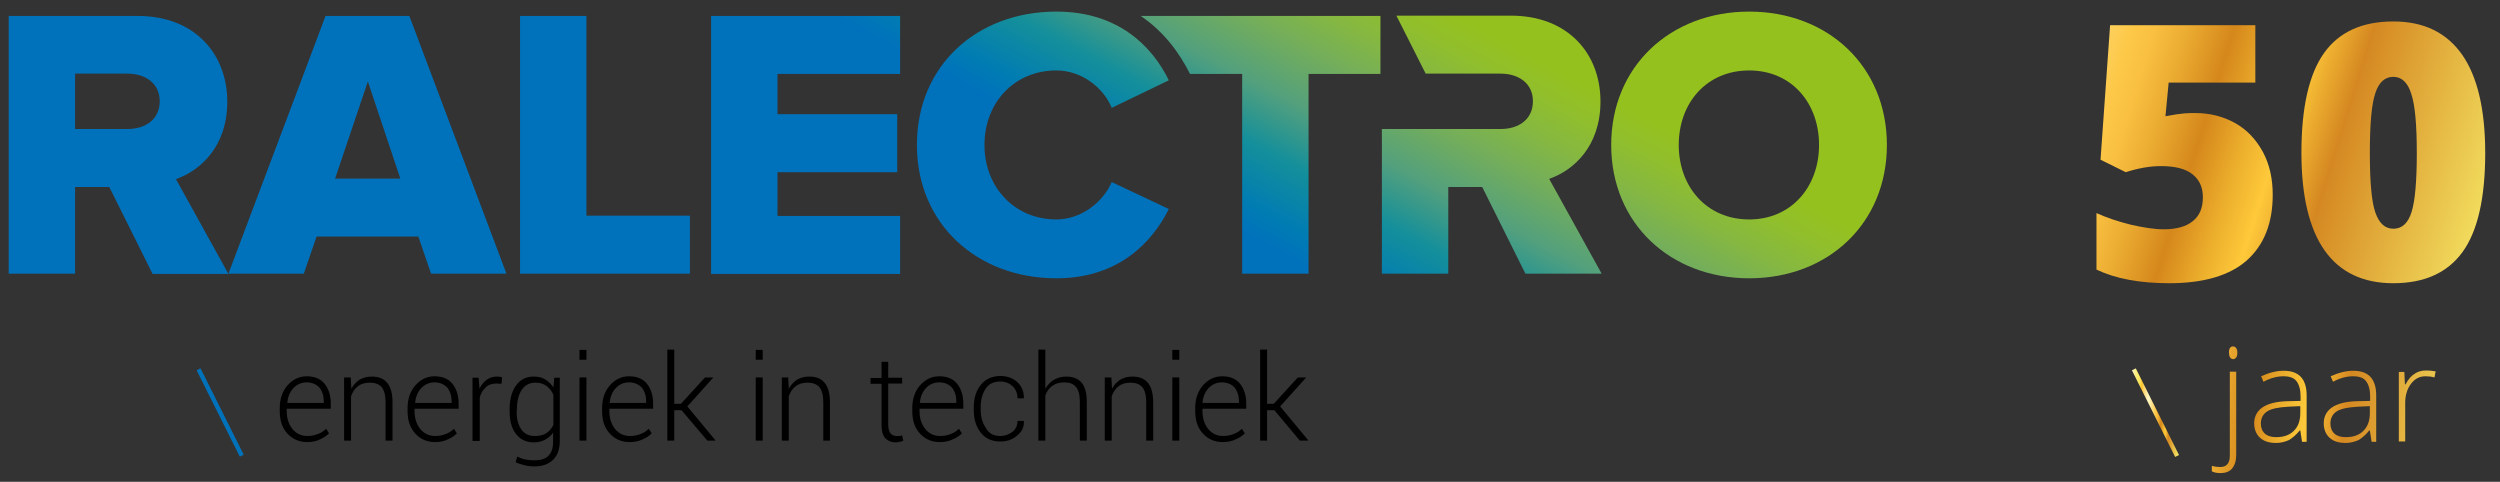
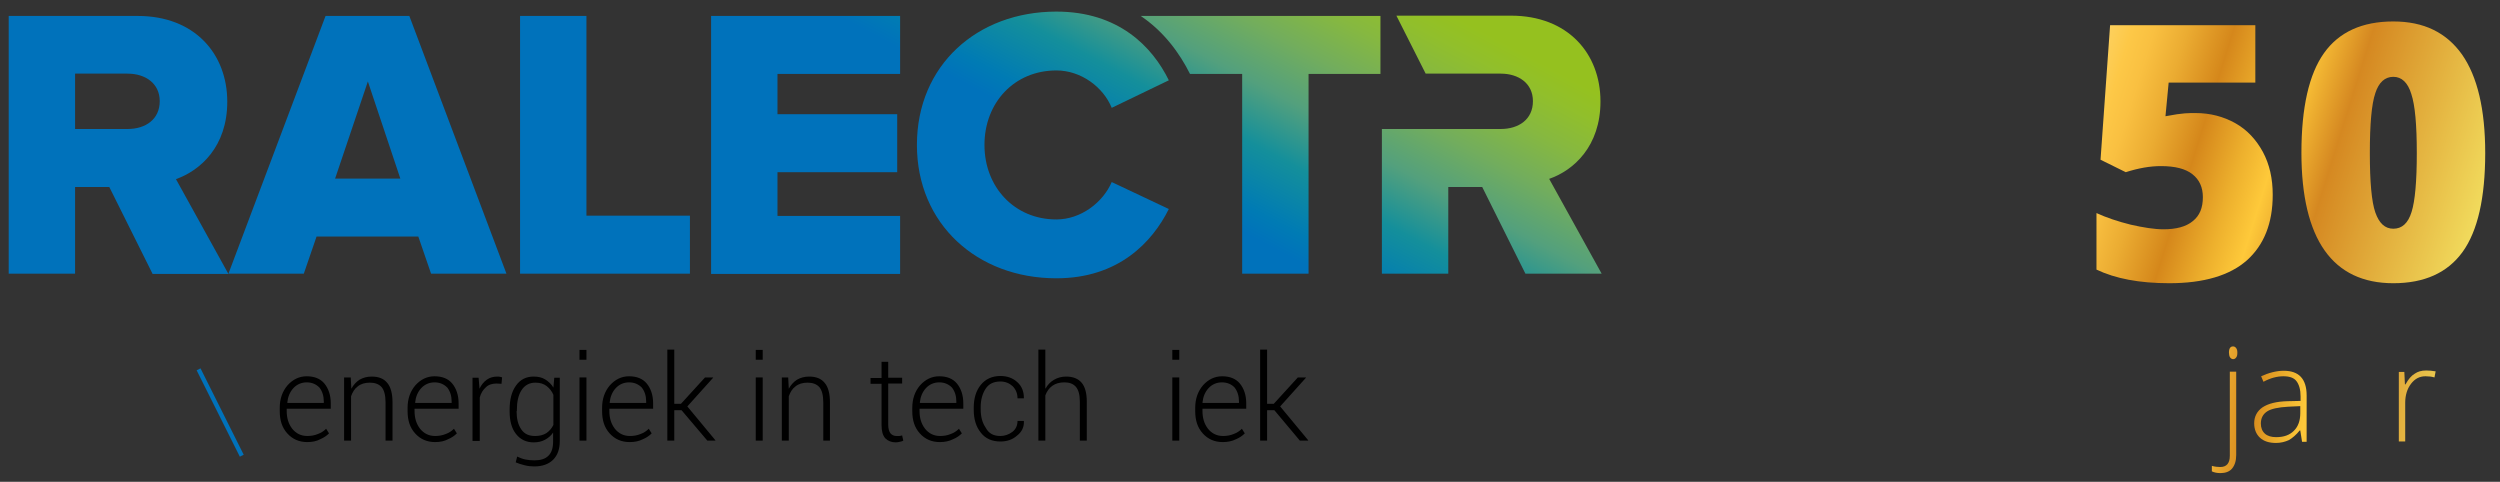
<svg xmlns="http://www.w3.org/2000/svg" version="1.1" id="Layer_1" x="0px" y="0px" width="862.4px" height="166.2px" viewBox="0 0 862.4 166.2" enable-background="new 0 0 862.4 166.2" xml:space="preserve">
  <rect x="0" y="0" width="862.4" height="166.2" fill="#333333" stroke="none" />
  <g>
    <linearGradient id="SVGID_1_" gradientUnits="userSpaceOnUse" x1="242.766" y1="-135.854" x2="172.452" y2="-4.202">
      <stop offset="0" style="stop-color:#95C11F" />
      <stop offset="6.112024e-02" style="stop-color:#91BF2B" />
      <stop offset="0.149" style="stop-color:#86B840" />
      <stop offset="0.254" style="stop-color:#72AD5D" />
      <stop offset="0.371" style="stop-color:#53A07D" />
      <stop offset="0.498" style="stop-color:#148F9B" />
      <stop offset="0.632" style="stop-color:#007BB4" />
      <stop offset="0.689" style="stop-color:#0072BB" />
    </linearGradient>
    <path fill="url(#SVGID_1_)" d="M148.7,94.4l-4.4-12.8h-35.1l-4.4,12.8h-26l33.5-88.9h28.9l33.5,88.9H148.7z M126.9,28.1l-11.3,33.5   h22.5L126.9,28.1z" />
    <linearGradient id="SVGID_2_" gradientUnits="userSpaceOnUse" x1="293.47" y1="-108.774" x2="223.156" y2="22.878">
      <stop offset="0" style="stop-color:#95C11F" />
      <stop offset="6.112024e-02" style="stop-color:#91BF2B" />
      <stop offset="0.149" style="stop-color:#86B840" />
      <stop offset="0.254" style="stop-color:#72AD5D" />
      <stop offset="0.371" style="stop-color:#53A07D" />
      <stop offset="0.498" style="stop-color:#148F9B" />
      <stop offset="0.632" style="stop-color:#007BB4" />
      <stop offset="0.689" style="stop-color:#0072BB" />
    </linearGradient>
    <path fill="url(#SVGID_2_)" d="M179.4,94.4V5.5h22.9v68.9H238v20H179.4z" />
    <linearGradient id="SVGID_3_" gradientUnits="userSpaceOnUse" x1="347.293" y1="-80.027" x2="276.979" y2="51.626">
      <stop offset="0" style="stop-color:#95C11F" />
      <stop offset="6.112024e-02" style="stop-color:#91BF2B" />
      <stop offset="0.149" style="stop-color:#86B840" />
      <stop offset="0.254" style="stop-color:#72AD5D" />
      <stop offset="0.371" style="stop-color:#53A07D" />
      <stop offset="0.498" style="stop-color:#148F9B" />
      <stop offset="0.632" style="stop-color:#007BB4" />
      <stop offset="0.689" style="stop-color:#0072BB" />
    </linearGradient>
    <path fill="url(#SVGID_3_)" d="M245.3,94.4V5.5h65.2v20h-42.3v13.9h41.3v20h-41.3v15.1h42.3v20H245.3z" />
    <linearGradient id="SVGID_4_" gradientUnits="userSpaceOnUse" x1="413.08" y1="-44.89" x2="342.766" y2="86.761">
      <stop offset="0" style="stop-color:#95C11F" />
      <stop offset="6.112024e-02" style="stop-color:#91BF2B" />
      <stop offset="0.149" style="stop-color:#86B840" />
      <stop offset="0.254" style="stop-color:#72AD5D" />
      <stop offset="0.371" style="stop-color:#53A07D" />
      <stop offset="0.498" style="stop-color:#148F9B" />
      <stop offset="0.632" style="stop-color:#007BB4" />
      <stop offset="0.689" style="stop-color:#0072BB" />
    </linearGradient>
    <path fill="url(#SVGID_4_)" d="M316.3,50c0-27.5,20.8-46,48.1-46c21.5,0,33.1,12.1,38.8,23.7l-19.7,9.5   c-2.9-7.1-10.5-12.9-19.1-12.9c-14.5,0-24.8,11.1-24.8,25.7c0,14.5,10.3,25.7,24.8,25.7c8.5,0,16.1-5.9,19.1-12.9l19.7,9.3   C397.5,83.5,385.9,96,364.4,96C337.1,96,316.3,77.3,316.3,50z" />
    <linearGradient id="SVGID_5_" gradientUnits="userSpaceOnUse" x1="162.935" y1="-178.49" x2="92.621" y2="-46.838">
      <stop offset="0" style="stop-color:#95C11F" />
      <stop offset="6.112024e-02" style="stop-color:#91BF2B" />
      <stop offset="0.149" style="stop-color:#86B840" />
      <stop offset="0.254" style="stop-color:#72AD5D" />
      <stop offset="0.371" style="stop-color:#53A07D" />
      <stop offset="0.498" style="stop-color:#148F9B" />
      <stop offset="0.632" style="stop-color:#007BB4" />
      <stop offset="0.689" style="stop-color:#0072BB" />
    </linearGradient>
    <path fill="url(#SVGID_5_)" d="M52.6,94.4L37.7,64.5H25.9v29.9H3V5.5h44.5c19.7,0,30.9,13.1,30.9,29.6c0,15.5-9.3,23.7-17.7,26.7   l18.1,32.7H52.6z M55.1,34.9c0-6.1-4.9-9.5-11.1-9.5H25.9v19.1h18.1C50.2,44.5,55.1,41.2,55.1,34.9z" />
    <linearGradient id="SVGID_6_" gradientUnits="userSpaceOnUse" x1="599.197" y1="57.709" x2="528.883" y2="189.36">
      <stop offset="0" style="stop-color:#95C11F" />
      <stop offset="6.112024e-02" style="stop-color:#91BF2B" />
      <stop offset="0.149" style="stop-color:#86B840" />
      <stop offset="0.254" style="stop-color:#72AD5D" />
      <stop offset="0.371" style="stop-color:#53A07D" />
      <stop offset="0.498" style="stop-color:#148F9B" />
      <stop offset="0.632" style="stop-color:#007BB4" />
      <stop offset="0.689" style="stop-color:#0072BB" />
    </linearGradient>
-     <path fill="url(#SVGID_6_)" d="M555.8,50c0-27.1,20.4-46,47.6-46c27.2,0,47.5,18.9,47.5,46c0,27.1-20.3,46-47.5,46   C576.2,96,555.8,77.1,555.8,50z M627.5,50c0-14.5-9.5-25.7-24.1-25.7c-14.7,0-24.3,11.2-24.3,25.7c0,14.4,9.6,25.7,24.3,25.7   C618,75.7,627.5,64.4,627.5,50z" />
    <linearGradient id="SVGID_7_" gradientUnits="userSpaceOnUse" x1="459.764" y1="-19.957" x2="389.45" y2="111.694">
      <stop offset="0" style="stop-color:#95C11F" />
      <stop offset="6.112024e-02" style="stop-color:#91BF2B" />
      <stop offset="0.149" style="stop-color:#86B840" />
      <stop offset="0.254" style="stop-color:#72AD5D" />
      <stop offset="0.371" style="stop-color:#53A07D" />
      <stop offset="0.498" style="stop-color:#148F9B" />
      <stop offset="0.632" style="stop-color:#007BB4" />
      <stop offset="0.689" style="stop-color:#0072BB" />
    </linearGradient>
    <path fill="url(#SVGID_7_)" d="M393.5,5.5c8,5.4,13.4,12.8,17,20h18v68.9h22.9V25.5h24.8v-20H393.5z" />
    <linearGradient id="SVGID_8_" gradientUnits="userSpaceOnUse" x1="532.1" y1="21.873" x2="461.786" y2="153.524">
      <stop offset="0" style="stop-color:#95C11F" />
      <stop offset="6.112024e-02" style="stop-color:#91BF2B" />
      <stop offset="0.149" style="stop-color:#86B840" />
      <stop offset="0.254" style="stop-color:#72AD5D" />
      <stop offset="0.371" style="stop-color:#53A07D" />
      <stop offset="0.498" style="stop-color:#148F9B" />
      <stop offset="0.632" style="stop-color:#007BB4" />
      <stop offset="0.689" style="stop-color:#0072BB" />
    </linearGradient>
    <path fill="url(#SVGID_8_)" d="M534.4,61.7c8.4-2.9,17.7-11.2,17.7-26.7c0-16.5-11.2-29.6-30.9-29.6h-39.5l10.1,20h7.8h2.7h15.4   c6.1,0,11.1,3.3,11.1,9.5c0,6.3-4.9,9.6-11.1,9.6h-15.4h-2.7h-22.9v49.9h22.9V64.5h11.7l14.9,29.9h26.3L534.4,61.7z" />
    <line fill="none" stroke="#0072BB" stroke-width="1.496" stroke-miterlimit="10" x1="68.5" y1="127.4" x2="83.4" y2="157.2" />
    <g>
      <path d="M106,152.5c-2.8,0-5.1-1-6.9-3c-1.8-2-2.6-4.5-2.6-7.7v-1.1c0-3.1,0.9-5.7,2.7-7.8c1.8-2,4-3.1,6.6-3.1    c2.6,0,4.7,0.8,6.1,2.5c1.4,1.7,2.2,4,2.2,6.8v1.9H98.9v0.7c0,2.5,0.6,4.5,1.9,6.2c1.3,1.6,3,2.5,5.2,2.5c1.3,0,2.5-0.2,3.7-0.7    c1.1-0.4,2-1,2.8-1.8l1,1.6c-0.8,0.8-1.8,1.5-3,2C109.2,152.2,107.7,152.5,106,152.5z M105.8,131.9c-1.8,0-3.4,0.7-4.6,2    c-1.2,1.3-1.9,3-2.1,5l0.1,0.1h12.5v-0.5c0-1.9-0.5-3.5-1.5-4.8C109.1,132.6,107.7,131.9,105.8,131.9z" />
      <path d="M121,130.3l0.2,3.8c0.7-1.3,1.7-2.4,2.8-3.1c1.2-0.7,2.6-1.1,4.2-1.1c2.4,0,4.2,0.7,5.4,2.2c1.2,1.4,1.8,3.7,1.8,6.7V152    h-2.4v-13.2c0-2.5-0.5-4.3-1.4-5.3c-0.9-1-2.3-1.5-4-1.5c-1.7,0-3.1,0.4-4.2,1.3c-1.1,0.8-1.8,2-2.3,3.4V152h-2.4v-21.8H121z" />
      <path d="M150.1,152.5c-2.8,0-5.1-1-6.9-3c-1.8-2-2.6-4.5-2.6-7.7v-1.1c0-3.1,0.9-5.7,2.7-7.8c1.8-2,4-3.1,6.6-3.1    c2.6,0,4.7,0.8,6.1,2.5c1.4,1.7,2.2,4,2.2,6.8v1.9H143v0.7c0,2.5,0.6,4.5,1.9,6.2c1.3,1.6,3,2.5,5.2,2.5c1.3,0,2.5-0.2,3.7-0.7    c1.1-0.4,2-1,2.8-1.8l1,1.6c-0.8,0.8-1.8,1.5-3,2C153.3,152.2,151.8,152.5,150.1,152.5z M149.9,131.9c-1.8,0-3.4,0.7-4.6,2    c-1.2,1.3-1.9,3-2.1,5l0.1,0.1h12.5v-0.5c0-1.9-0.5-3.5-1.5-4.8C153.2,132.6,151.8,131.9,149.9,131.9z" />
      <path d="M173,132.4l-1.7-0.1c-1.5,0-2.8,0.4-3.7,1.3c-1,0.9-1.7,2-2.1,3.5v15H163v-21.8h2.1l0.3,3.6v0.2c0.6-1.3,1.5-2.4,2.5-3.1    c1.1-0.8,2.3-1.1,3.8-1.1c0.3,0,0.6,0,0.8,0.1c0.3,0,0.5,0.1,0.7,0.2L173,132.4z" />
      <path d="M175.8,141.3c0-3.5,0.7-6.2,2.2-8.3c1.5-2.1,3.5-3.1,6.1-3.1c1.5,0,2.9,0.3,4,1c1.1,0.7,2.1,1.6,2.8,2.8l0.3-3.4h1.9v21.9    c0,2.8-0.8,4.9-2.3,6.4c-1.5,1.5-3.7,2.3-6.5,2.3c-1,0-2.2-0.1-3.3-0.4c-1.2-0.3-2.2-0.6-3.1-1l0.5-2c0.9,0.4,1.8,0.8,2.8,1    c1,0.2,2,0.3,3.2,0.3c2.1,0,3.7-0.5,4.8-1.6c1.1-1.1,1.6-2.7,1.6-4.9v-3.1c-0.7,1.1-1.7,1.9-2.8,2.5c-1.1,0.6-2.4,0.9-3.9,0.9    c-2.6,0-4.6-1-6.1-2.9c-1.5-1.9-2.2-4.5-2.2-7.8V141.3z M178.2,141.8c0,2.6,0.5,4.7,1.6,6.3c1.1,1.6,2.6,2.3,4.8,2.3    c1.5,0,2.8-0.3,3.9-1c1-0.7,1.8-1.6,2.4-2.8v-10.4c-0.5-1.2-1.3-2.2-2.3-3c-1-0.8-2.3-1.2-3.9-1.2c-2.1,0-3.7,0.9-4.8,2.6    c-1.1,1.7-1.6,4-1.6,6.8V141.8z" />
      <path d="M202.3,124.1h-2.4v-3.4h2.4V124.1z M202.3,152h-2.4v-21.8h2.4V152z" />
      <path d="M217.2,152.5c-2.8,0-5.1-1-6.9-3c-1.8-2-2.6-4.5-2.6-7.7v-1.1c0-3.1,0.9-5.7,2.7-7.8c1.8-2,4-3.1,6.6-3.1    c2.6,0,4.7,0.8,6.1,2.5c1.4,1.7,2.2,4,2.2,6.8v1.9h-15.1v0.7c0,2.5,0.6,4.5,1.9,6.2c1.3,1.6,3,2.5,5.2,2.5c1.3,0,2.5-0.2,3.7-0.7    c1.1-0.4,2-1,2.8-1.8l1,1.6c-0.8,0.8-1.8,1.5-3,2C220.4,152.2,219,152.5,217.2,152.5z M217,131.9c-1.8,0-3.4,0.7-4.6,2    c-1.2,1.3-1.9,3-2.1,5l0.1,0.1h12.5v-0.5c0-1.9-0.5-3.5-1.5-4.8C220.3,132.6,218.9,131.9,217,131.9z" />
      <path d="M235.1,141.5h-2.5V152h-2.4v-31.4h2.4v18.7h2.3l8.3-9.1h2.8l0,0.1l-8.9,9.9l9.7,11.7l-0.1,0.1H244L235.1,141.5z" />
      <path d="M263.1,124.1h-2.4v-3.4h2.4V124.1z M263.1,152h-2.4v-21.8h2.4V152z" />
      <path d="M271.9,130.3l0.2,3.8c0.7-1.3,1.7-2.4,2.8-3.1c1.2-0.7,2.6-1.1,4.2-1.1c2.4,0,4.2,0.7,5.4,2.2c1.2,1.4,1.8,3.7,1.8,6.7    V152H284v-13.2c0-2.5-0.5-4.3-1.4-5.3c-0.9-1-2.3-1.5-4-1.5c-1.7,0-3.1,0.4-4.2,1.3c-1.1,0.8-1.8,2-2.3,3.4V152h-2.4v-21.8H271.9z    " />
      <path d="M306.4,124.7v5.6h4.8v2h-4.8v14.2c0,1.4,0.3,2.4,0.8,3c0.5,0.6,1.2,0.9,2.1,0.9c0.3,0,0.6,0,0.9,0c0.3,0,0.6-0.1,1-0.2    l0.4,1.8c-0.3,0.2-0.7,0.3-1.2,0.4c-0.5,0.1-0.9,0.2-1.4,0.2c-1.5,0-2.7-0.5-3.6-1.4c-0.9-1-1.3-2.5-1.3-4.6v-14.2h-3.8v-2h3.8    v-5.6H306.4z" />
      <path d="M324.2,152.5c-2.8,0-5.1-1-6.9-3c-1.8-2-2.6-4.5-2.6-7.7v-1.1c0-3.1,0.9-5.7,2.7-7.8c1.8-2,4-3.1,6.6-3.1    c2.6,0,4.7,0.8,6.1,2.5c1.4,1.7,2.2,4,2.2,6.8v1.9h-15.1v0.7c0,2.5,0.6,4.5,1.9,6.2c1.3,1.6,3,2.5,5.2,2.5c1.3,0,2.5-0.2,3.7-0.7    c1.1-0.4,2-1,2.8-1.8l1,1.6c-0.8,0.8-1.8,1.5-3,2C327.4,152.2,325.9,152.5,324.2,152.5z M324,131.9c-1.8,0-3.4,0.7-4.6,2    c-1.2,1.3-1.9,3-2.1,5l0.1,0.1h12.5v-0.5c0-1.9-0.5-3.5-1.5-4.8C327.3,132.6,325.9,131.9,324,131.9z" />
      <path d="M345.1,150.4c1.5,0,2.9-0.5,4.1-1.4c1.2-0.9,1.8-2.2,1.8-3.8h2.2l0,0.1c0.1,2-0.7,3.7-2.4,5c-1.6,1.4-3.5,2-5.7,2    c-2.9,0-5.2-1-6.8-3.1c-1.6-2-2.4-4.6-2.4-7.8v-0.8c0-3.2,0.8-5.8,2.4-7.8c1.6-2,3.9-3.1,6.8-3.1c2.3,0,4.3,0.7,5.8,2.1    c1.6,1.4,2.3,3.3,2.3,5.5l0,0.1h-2.2c0-1.7-0.6-3.1-1.7-4.2c-1.1-1-2.5-1.6-4.2-1.6c-2.3,0-4,0.8-5.1,2.5    c-1.1,1.7-1.7,3.8-1.7,6.3v0.8c0,2.6,0.6,4.7,1.7,6.3C341.1,149.6,342.8,150.4,345.1,150.4z" />
      <path d="M360.7,134c0.7-1.3,1.7-2.3,2.9-3c1.2-0.7,2.6-1.1,4.2-1.1c2.3,0,4.1,0.7,5.3,2.1c1.2,1.4,1.8,3.6,1.8,6.6V152h-2.4v-13.5    c0-2.4-0.5-4.1-1.4-5.1c-0.9-1-2.2-1.5-3.9-1.5c-1.7,0-3.1,0.4-4.2,1.2c-1.1,0.8-1.9,1.9-2.4,3.3V152h-2.4v-31.4h2.4V134z" />
-       <path d="M383.4,130.3l0.2,3.8c0.7-1.3,1.7-2.4,2.8-3.1c1.2-0.7,2.6-1.1,4.2-1.1c2.4,0,4.2,0.7,5.4,2.2c1.2,1.4,1.8,3.7,1.8,6.7    V152h-2.4v-13.2c0-2.5-0.5-4.3-1.4-5.3c-0.9-1-2.3-1.5-4-1.5c-1.7,0-3.1,0.4-4.2,1.3c-1.1,0.8-1.8,2-2.3,3.4V152h-2.4v-21.8H383.4    z" />
      <path d="M406.8,124.1h-2.4v-3.4h2.4V124.1z M406.8,152h-2.4v-21.8h2.4V152z" />
      <path d="M421.8,152.5c-2.8,0-5.1-1-6.9-3c-1.8-2-2.6-4.5-2.6-7.7v-1.1c0-3.1,0.9-5.7,2.7-7.8c1.8-2,4-3.1,6.6-3.1    c2.6,0,4.7,0.8,6.1,2.5c1.4,1.7,2.2,4,2.2,6.8v1.9h-15.1v0.7c0,2.5,0.6,4.5,1.9,6.2c1.3,1.6,3,2.5,5.2,2.5c1.3,0,2.5-0.2,3.7-0.7    c1.1-0.4,2-1,2.8-1.8l1,1.6c-0.8,0.8-1.8,1.5-3,2C425,152.2,423.5,152.5,421.8,152.5z M421.5,131.9c-1.8,0-3.4,0.7-4.6,2    c-1.2,1.3-1.9,3-2.1,5l0.1,0.1h12.5v-0.5c0-1.9-0.5-3.5-1.5-4.8C424.9,132.6,423.4,131.9,421.5,131.9z" />
      <path d="M439.6,141.5h-2.5V152h-2.4v-31.4h2.4v18.7h2.3l8.3-9.1h2.8l0,0.1l-8.9,9.9l9.7,11.7l-0.1,0.1h-2.8L439.6,141.5z" />
    </g>
  </g>
  <g>
    <linearGradient id="SVGID_9_" gradientUnits="userSpaceOnUse" x1="863.072" y1="86.354" x2="585.586" y2="-0.641">
      <stop offset="0" style="stop-color:#F7EC69" />
      <stop offset="0.224" style="stop-color:#D58821" />
      <stop offset="0.291" style="stop-color:#FEC93A" />
      <stop offset="0.329" style="stop-color:#EDB02D" />
      <stop offset="0.382" style="stop-color:#D5871B" />
      <stop offset="0.387" style="stop-color:#D78B1D" />
      <stop offset="0.434" style="stop-color:#EBAC32" />
      <stop offset="0.472" style="stop-color:#F9C041" />
      <stop offset="0.497" style="stop-color:#FDC847" />
      <stop offset="0.648" style="stop-color:#FEF8C5" />
      <stop offset="0.671" style="stop-color:#FEF2B7" />
      <stop offset="0.714" style="stop-color:#FEE390" />
      <stop offset="0.773" style="stop-color:#FDCB4B" />
      <stop offset="0.794" style="stop-color:#FDC22C" />
      <stop offset="0.796" style="stop-color:#FCC42E" />
      <stop offset="0.821" style="stop-color:#FCD74B" />
      <stop offset="0.847" style="stop-color:#FBE35E" />
      <stop offset="0.872" style="stop-color:#FAEB6A" />
      <stop offset="0.897" style="stop-color:#F9ED6D" />
      <stop offset="1" style="stop-color:#FCF7C5" />
    </linearGradient>
    <path fill="url(#SVGID_9_)" d="M757.4,39c5,0,9.6,1.2,13.7,3.5c4.1,2.3,7.2,5.7,9.5,9.9c2.3,4.3,3.4,9.2,3.4,14.8   c0,9.8-3,17.3-8.9,22.6c-5.9,5.2-14.8,7.9-26.8,7.9c-10.3,0-18.6-1.6-25.1-4.7V73.5c3.5,1.6,7.4,2.9,11.8,4c4.4,1,8.2,1.6,11.3,1.6   c4.4,0,7.8-0.9,10.1-2.8c2.4-1.9,3.5-4.6,3.5-8.3c0-3.4-1.2-6-3.6-7.9c-2.4-1.9-6-2.8-10.9-2.8c-3.7,0-7.7,0.7-12.1,2.1l-8.7-4.3   l3.3-46.4H778v19.8h-29.9L747,40.1c3.1-0.6,5.3-0.9,6.7-1C755,39,756.3,39,757.4,39z" />
    <linearGradient id="SVGID_10_" gradientUnits="userSpaceOnUse" x1="869.349" y1="66.335" x2="591.863" y2="-20.661">
      <stop offset="0" style="stop-color:#F7EC69" />
      <stop offset="0.224" style="stop-color:#D58821" />
      <stop offset="0.291" style="stop-color:#FEC93A" />
      <stop offset="0.329" style="stop-color:#EDB02D" />
      <stop offset="0.382" style="stop-color:#D5871B" />
      <stop offset="0.387" style="stop-color:#D78B1D" />
      <stop offset="0.434" style="stop-color:#EBAC32" />
      <stop offset="0.472" style="stop-color:#F9C041" />
      <stop offset="0.497" style="stop-color:#FDC847" />
      <stop offset="0.648" style="stop-color:#FEF8C5" />
      <stop offset="0.671" style="stop-color:#FEF2B7" />
      <stop offset="0.714" style="stop-color:#FEE390" />
      <stop offset="0.773" style="stop-color:#FDCB4B" />
      <stop offset="0.794" style="stop-color:#FDC22C" />
      <stop offset="0.796" style="stop-color:#FCC42E" />
      <stop offset="0.821" style="stop-color:#FCD74B" />
      <stop offset="0.847" style="stop-color:#FBE35E" />
      <stop offset="0.872" style="stop-color:#FAEB6A" />
      <stop offset="0.897" style="stop-color:#F9ED6D" />
      <stop offset="1" style="stop-color:#FCF7C5" />
    </linearGradient>
    <path fill="url(#SVGID_10_)" d="M857.3,52.8c0,15.5-2.6,26.9-7.8,34.1c-5.2,7.2-13.2,10.8-23.9,10.8c-10.5,0-18.4-3.8-23.7-11.3   c-5.3-7.5-8-18.8-8-33.7c0-15.6,2.6-27.1,7.8-34.4c5.2-7.3,13.2-10.9,23.9-10.9c10.5,0,18.3,3.8,23.7,11.4   C854.6,26.4,857.3,37.7,857.3,52.8z M817.5,52.8c0,9.9,0.6,16.8,1.9,20.5s3.3,5.6,6.2,5.6c3,0,5.1-1.9,6.3-5.8   c1.2-3.8,1.8-10.6,1.8-20.3c0-9.7-0.6-16.5-1.9-20.4c-1.2-3.9-3.3-5.9-6.2-5.9s-5,1.9-6.2,5.6C818.1,35.9,817.5,42.8,817.5,52.8z" />
    <g>
      <linearGradient id="SVGID_11_" gradientUnits="userSpaceOnUse" x1="855.247" y1="152.122" x2="648.257" y2="126.623">
        <stop offset="0" style="stop-color:#F7EC69" />
        <stop offset="0.224" style="stop-color:#D58821" />
        <stop offset="0.291" style="stop-color:#FEC93A" />
        <stop offset="0.329" style="stop-color:#EDB02D" />
        <stop offset="0.382" style="stop-color:#D5871B" />
        <stop offset="0.387" style="stop-color:#D78B1D" />
        <stop offset="0.434" style="stop-color:#EBAC32" />
        <stop offset="0.472" style="stop-color:#F9C041" />
        <stop offset="0.497" style="stop-color:#FDC847" />
        <stop offset="0.648" style="stop-color:#FEF8C5" />
        <stop offset="0.671" style="stop-color:#FEF2B7" />
        <stop offset="0.714" style="stop-color:#FEE390" />
        <stop offset="0.773" style="stop-color:#FDCB4B" />
        <stop offset="0.794" style="stop-color:#FDC22C" />
        <stop offset="0.796" style="stop-color:#FCC42E" />
        <stop offset="0.821" style="stop-color:#FCD74B" />
        <stop offset="0.847" style="stop-color:#FBE35E" />
        <stop offset="0.872" style="stop-color:#FAEB6A" />
        <stop offset="0.897" style="stop-color:#F9ED6D" />
        <stop offset="1" style="stop-color:#FCF7C5" />
      </linearGradient>
      <path fill="url(#SVGID_11_)" d="M766,163.2c-1.2,0-2.2-0.2-3-0.6v-1.9c1,0.3,2,0.4,2.9,0.4c2.2,0,3.3-1.3,3.3-3.9v-29h2.2V157    c0,2-0.5,3.5-1.4,4.6C769.1,162.7,767.7,163.2,766,163.2z M768.9,121.6c0-1.4,0.5-2.1,1.4-2.1c0.5,0,0.8,0.2,1.1,0.6    c0.3,0.4,0.4,0.9,0.4,1.6c0,0.7-0.1,1.2-0.4,1.6c-0.3,0.4-0.6,0.6-1.1,0.6C769.4,123.8,768.9,123,768.9,121.6z" />
      <linearGradient id="SVGID_12_" gradientUnits="userSpaceOnUse" x1="855.65" y1="148.854" x2="648.66" y2="123.355">
        <stop offset="0" style="stop-color:#F7EC69" />
        <stop offset="0.224" style="stop-color:#D58821" />
        <stop offset="0.291" style="stop-color:#FEC93A" />
        <stop offset="0.329" style="stop-color:#EDB02D" />
        <stop offset="0.382" style="stop-color:#D5871B" />
        <stop offset="0.387" style="stop-color:#D78B1D" />
        <stop offset="0.434" style="stop-color:#EBAC32" />
        <stop offset="0.472" style="stop-color:#F9C041" />
        <stop offset="0.497" style="stop-color:#FDC847" />
        <stop offset="0.648" style="stop-color:#FEF8C5" />
        <stop offset="0.671" style="stop-color:#FEF2B7" />
        <stop offset="0.714" style="stop-color:#FEE390" />
        <stop offset="0.773" style="stop-color:#FDCB4B" />
        <stop offset="0.794" style="stop-color:#FDC22C" />
        <stop offset="0.796" style="stop-color:#FCC42E" />
        <stop offset="0.821" style="stop-color:#FCD74B" />
        <stop offset="0.847" style="stop-color:#FBE35E" />
        <stop offset="0.872" style="stop-color:#FAEB6A" />
        <stop offset="0.897" style="stop-color:#F9ED6D" />
        <stop offset="1" style="stop-color:#FCF7C5" />
      </linearGradient>
      <path fill="url(#SVGID_12_)" d="M794.1,152.3l-0.6-3.8h-0.2c-1.2,1.5-2.5,2.6-3.7,3.3c-1.3,0.6-2.8,1-4.5,1    c-2.4,0-4.2-0.6-5.5-1.8c-1.3-1.2-2-2.9-2-5c0-2.3,1-4.2,2.9-5.5c2-1.3,4.8-2,8.5-2.1l4.6-0.1v-1.6c0-2.3-0.5-4-1.4-5.2    c-0.9-1.2-2.4-1.7-4.5-1.7c-2.2,0-4.5,0.6-6.9,1.9l-0.8-1.9c2.6-1.2,5.3-1.9,7.8-1.9c2.6,0,4.6,0.7,5.9,2.1c1.3,1.4,2,3.5,2,6.4    v16H794.1z M785.2,150.8c2.6,0,4.6-0.7,6.1-2.2c1.5-1.5,2.2-3.5,2.2-6.1v-2.4l-4.2,0.2c-3.4,0.2-5.8,0.7-7.2,1.6    c-1.4,0.9-2.2,2.3-2.2,4.2c0,1.5,0.5,2.7,1.4,3.5C782.2,150.4,783.5,150.8,785.2,150.8z" />
      <linearGradient id="SVGID_13_" gradientUnits="userSpaceOnUse" x1="856.008" y1="145.941" x2="649.019" y2="120.442">
        <stop offset="0" style="stop-color:#F7EC69" />
        <stop offset="0.224" style="stop-color:#D58821" />
        <stop offset="0.291" style="stop-color:#FEC93A" />
        <stop offset="0.329" style="stop-color:#EDB02D" />
        <stop offset="0.382" style="stop-color:#D5871B" />
        <stop offset="0.387" style="stop-color:#D78B1D" />
        <stop offset="0.434" style="stop-color:#EBAC32" />
        <stop offset="0.472" style="stop-color:#F9C041" />
        <stop offset="0.497" style="stop-color:#FDC847" />
        <stop offset="0.648" style="stop-color:#FEF8C5" />
        <stop offset="0.671" style="stop-color:#FEF2B7" />
        <stop offset="0.714" style="stop-color:#FEE390" />
        <stop offset="0.773" style="stop-color:#FDCB4B" />
        <stop offset="0.794" style="stop-color:#FDC22C" />
        <stop offset="0.796" style="stop-color:#FCC42E" />
        <stop offset="0.821" style="stop-color:#FCD74B" />
        <stop offset="0.847" style="stop-color:#FBE35E" />
        <stop offset="0.872" style="stop-color:#FAEB6A" />
        <stop offset="0.897" style="stop-color:#F9ED6D" />
        <stop offset="1" style="stop-color:#FCF7C5" />
      </linearGradient>
-       <path fill="url(#SVGID_13_)" d="M818.1,152.3l-0.6-3.8h-0.2c-1.2,1.5-2.5,2.6-3.7,3.3c-1.3,0.6-2.8,1-4.5,1    c-2.4,0-4.2-0.6-5.5-1.8c-1.3-1.2-2-2.9-2-5c0-2.3,1-4.2,2.9-5.5c2-1.3,4.8-2,8.5-2.1l4.6-0.1v-1.6c0-2.3-0.5-4-1.4-5.2    c-0.9-1.2-2.4-1.7-4.5-1.7c-2.2,0-4.5,0.6-6.9,1.9l-0.8-1.9c2.6-1.2,5.3-1.9,7.8-1.9c2.6,0,4.6,0.7,5.9,2.1c1.3,1.4,2,3.5,2,6.4    v16H818.1z M809.2,150.8c2.6,0,4.6-0.7,6.1-2.2c1.5-1.5,2.2-3.5,2.2-6.1v-2.4l-4.2,0.2c-3.4,0.2-5.8,0.7-7.2,1.6    c-1.4,0.9-2.2,2.3-2.2,4.2c0,1.5,0.5,2.7,1.4,3.5C806.2,150.4,807.5,150.8,809.2,150.8z" />
      <linearGradient id="SVGID_14_" gradientUnits="userSpaceOnUse" x1="856.37" y1="143.003" x2="649.381" y2="117.504">
        <stop offset="0" style="stop-color:#F7EC69" />
        <stop offset="0.224" style="stop-color:#D58821" />
        <stop offset="0.291" style="stop-color:#FEC93A" />
        <stop offset="0.329" style="stop-color:#EDB02D" />
        <stop offset="0.382" style="stop-color:#D5871B" />
        <stop offset="0.387" style="stop-color:#D78B1D" />
        <stop offset="0.434" style="stop-color:#EBAC32" />
        <stop offset="0.472" style="stop-color:#F9C041" />
        <stop offset="0.497" style="stop-color:#FDC847" />
        <stop offset="0.648" style="stop-color:#FEF8C5" />
        <stop offset="0.671" style="stop-color:#FEF2B7" />
        <stop offset="0.714" style="stop-color:#FEE390" />
        <stop offset="0.773" style="stop-color:#FDCB4B" />
        <stop offset="0.794" style="stop-color:#FDC22C" />
        <stop offset="0.796" style="stop-color:#FCC42E" />
        <stop offset="0.821" style="stop-color:#FCD74B" />
        <stop offset="0.847" style="stop-color:#FBE35E" />
        <stop offset="0.872" style="stop-color:#FAEB6A" />
        <stop offset="0.897" style="stop-color:#F9ED6D" />
        <stop offset="1" style="stop-color:#FCF7C5" />
      </linearGradient>
      <path fill="url(#SVGID_14_)" d="M836.9,127.8c1,0,2.1,0.1,3.3,0.3l-0.4,2.1c-1-0.3-2-0.4-3.1-0.4c-2.1,0-3.7,0.9-5,2.6    c-1.3,1.7-2,3.9-2,6.6v13.3h-2.2v-24h1.9l0.2,4.3h0.2c1-1.8,2-3,3.2-3.7C834,128.2,835.3,127.8,836.9,127.8z" />
    </g>
    <linearGradient id="SVGID_15_" gradientUnits="userSpaceOnUse" x1="753.337" y1="143.566" x2="733.764" y2="141.155">
      <stop offset="0" style="stop-color:#F7EC69" />
      <stop offset="0.224" style="stop-color:#D58821" />
      <stop offset="0.291" style="stop-color:#FEC93A" />
      <stop offset="0.329" style="stop-color:#EDB02D" />
      <stop offset="0.382" style="stop-color:#D5871B" />
      <stop offset="0.387" style="stop-color:#D78B1D" />
      <stop offset="0.434" style="stop-color:#EBAC32" />
      <stop offset="0.472" style="stop-color:#F9C041" />
      <stop offset="0.497" style="stop-color:#FDC847" />
      <stop offset="0.648" style="stop-color:#FEF8C5" />
      <stop offset="0.671" style="stop-color:#FEF2B7" />
      <stop offset="0.714" style="stop-color:#FEE390" />
      <stop offset="0.773" style="stop-color:#FDCB4B" />
      <stop offset="0.794" style="stop-color:#FDC22C" />
      <stop offset="0.796" style="stop-color:#FCC42E" />
      <stop offset="0.821" style="stop-color:#FCD74B" />
      <stop offset="0.847" style="stop-color:#FBE35E" />
      <stop offset="0.872" style="stop-color:#FAEB6A" />
      <stop offset="0.897" style="stop-color:#F9ED6D" />
      <stop offset="1" style="stop-color:#FCF7C5" />
    </linearGradient>
-     <line fill="none" stroke="url(#SVGID_15_)" stroke-width="1.496" stroke-miterlimit="10" x1="736.1" y1="127.4" x2="751" y2="157.3" />
  </g>
</svg>